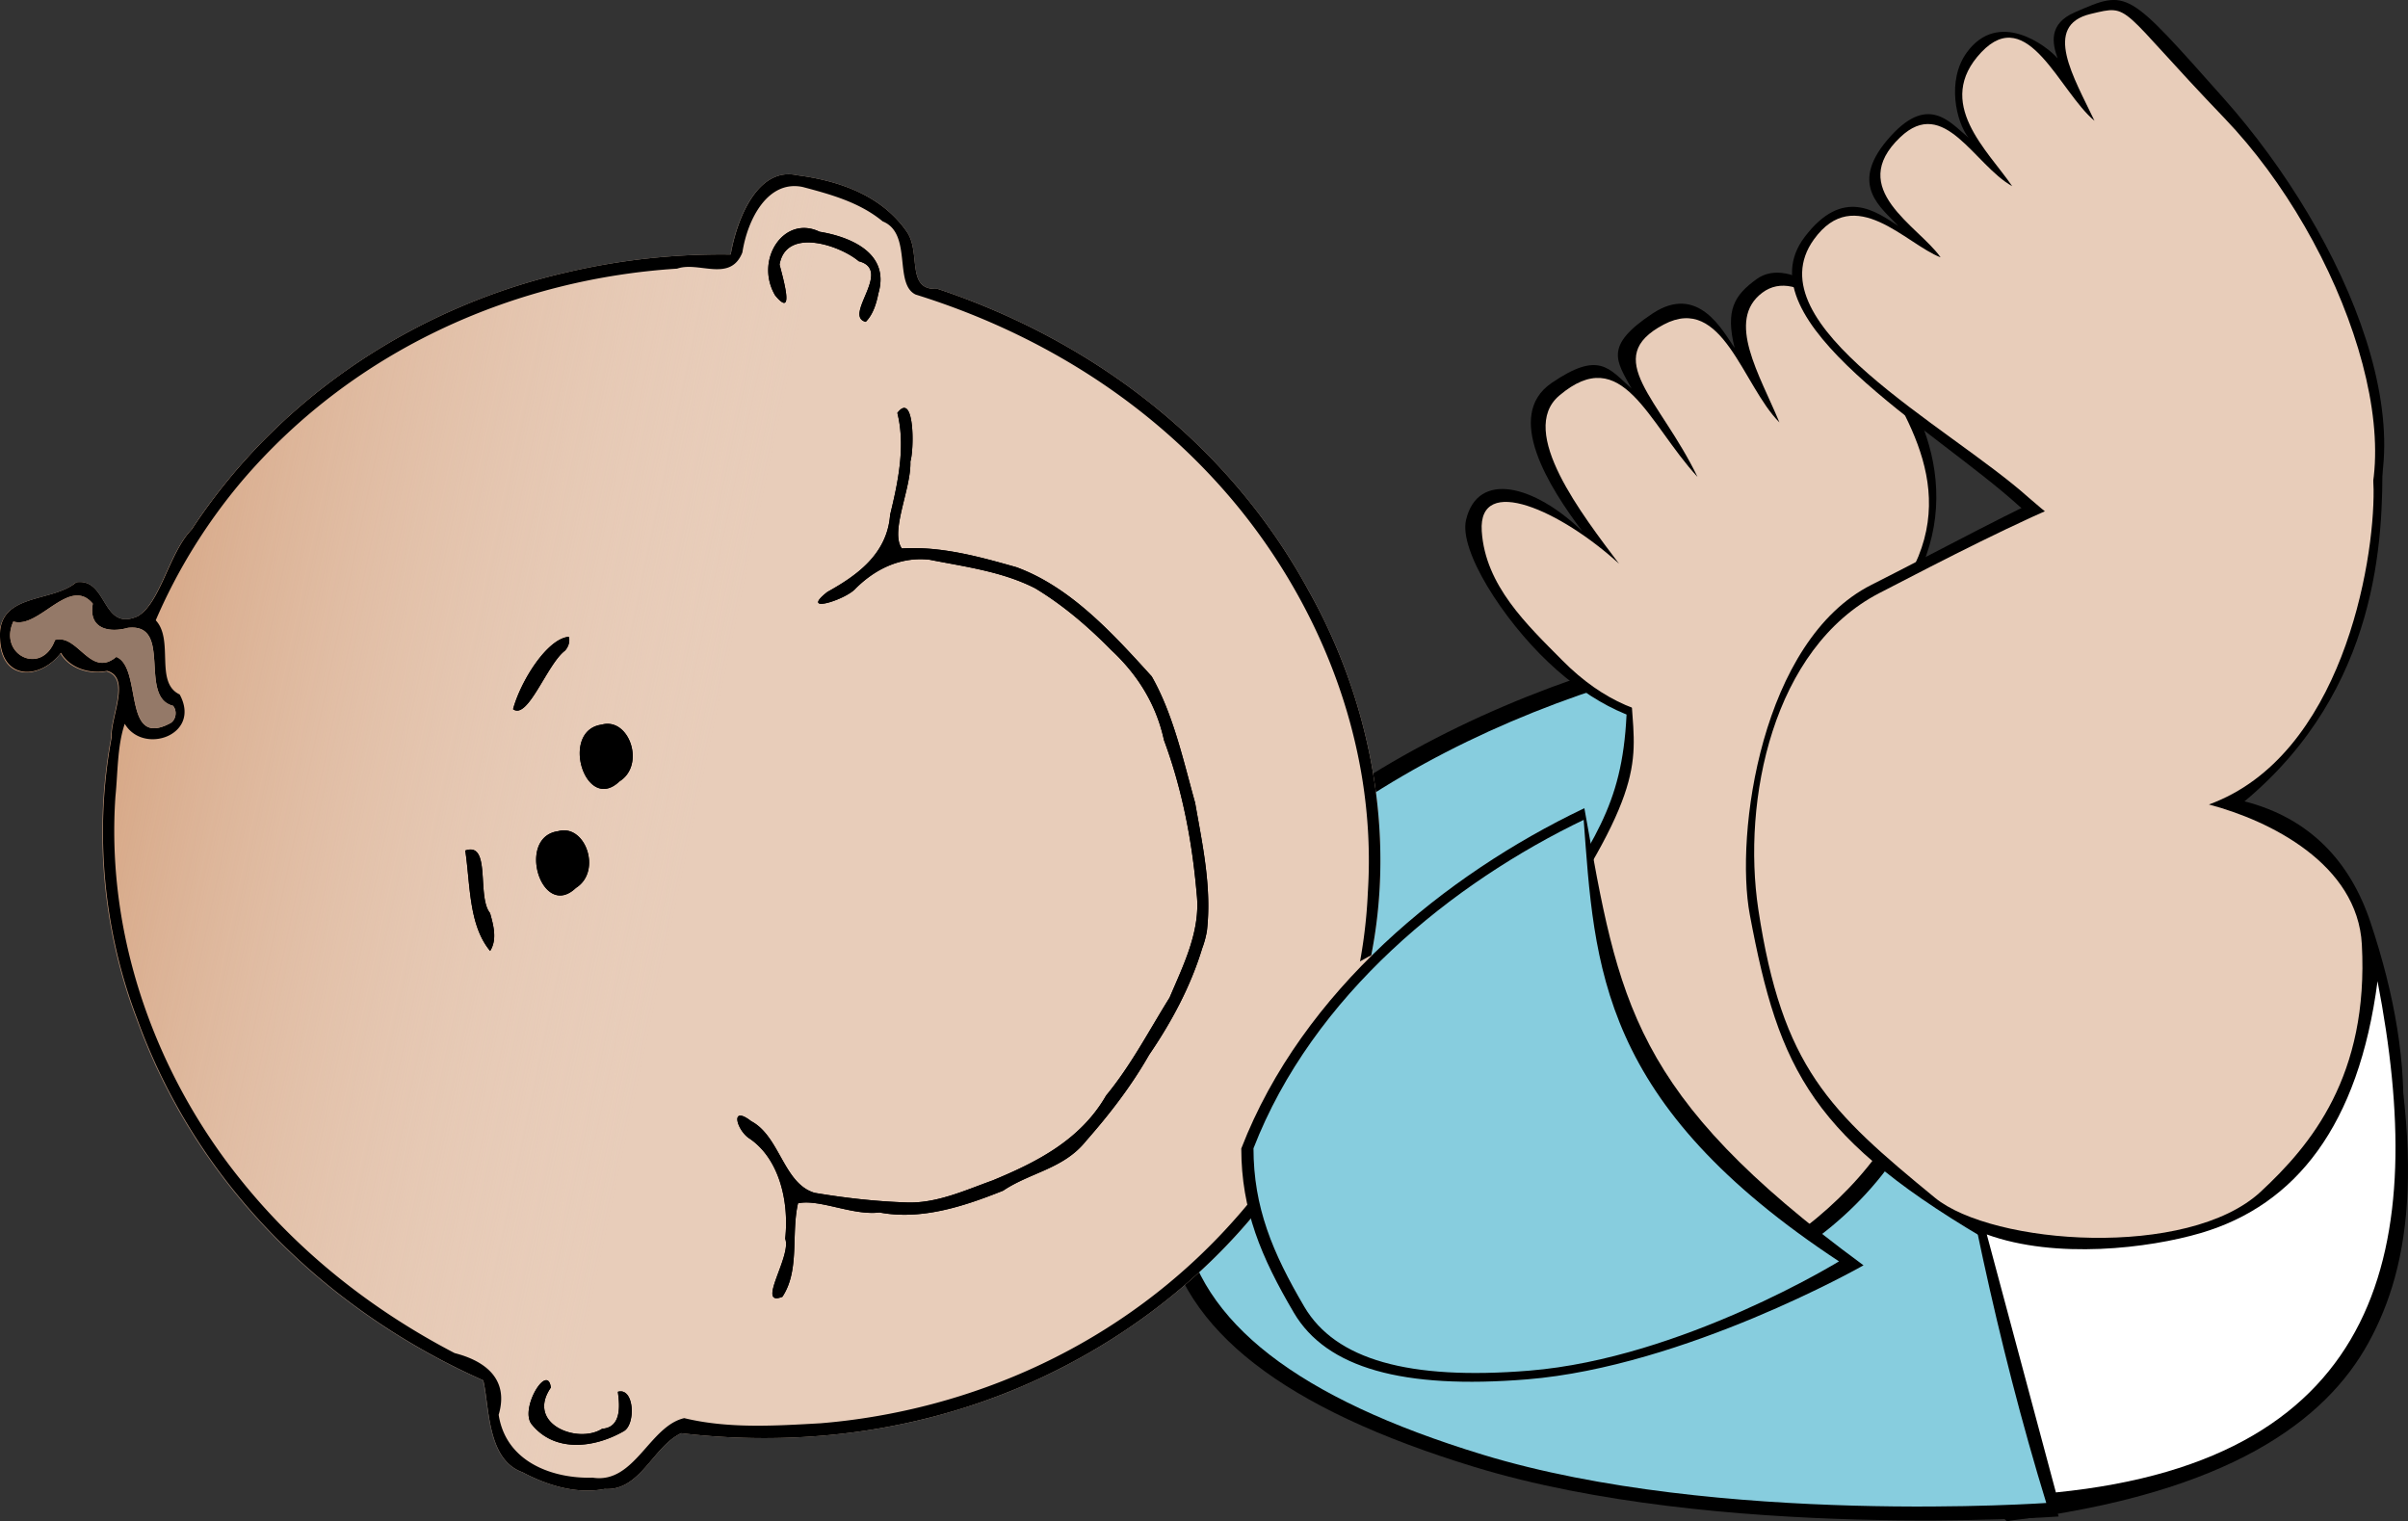
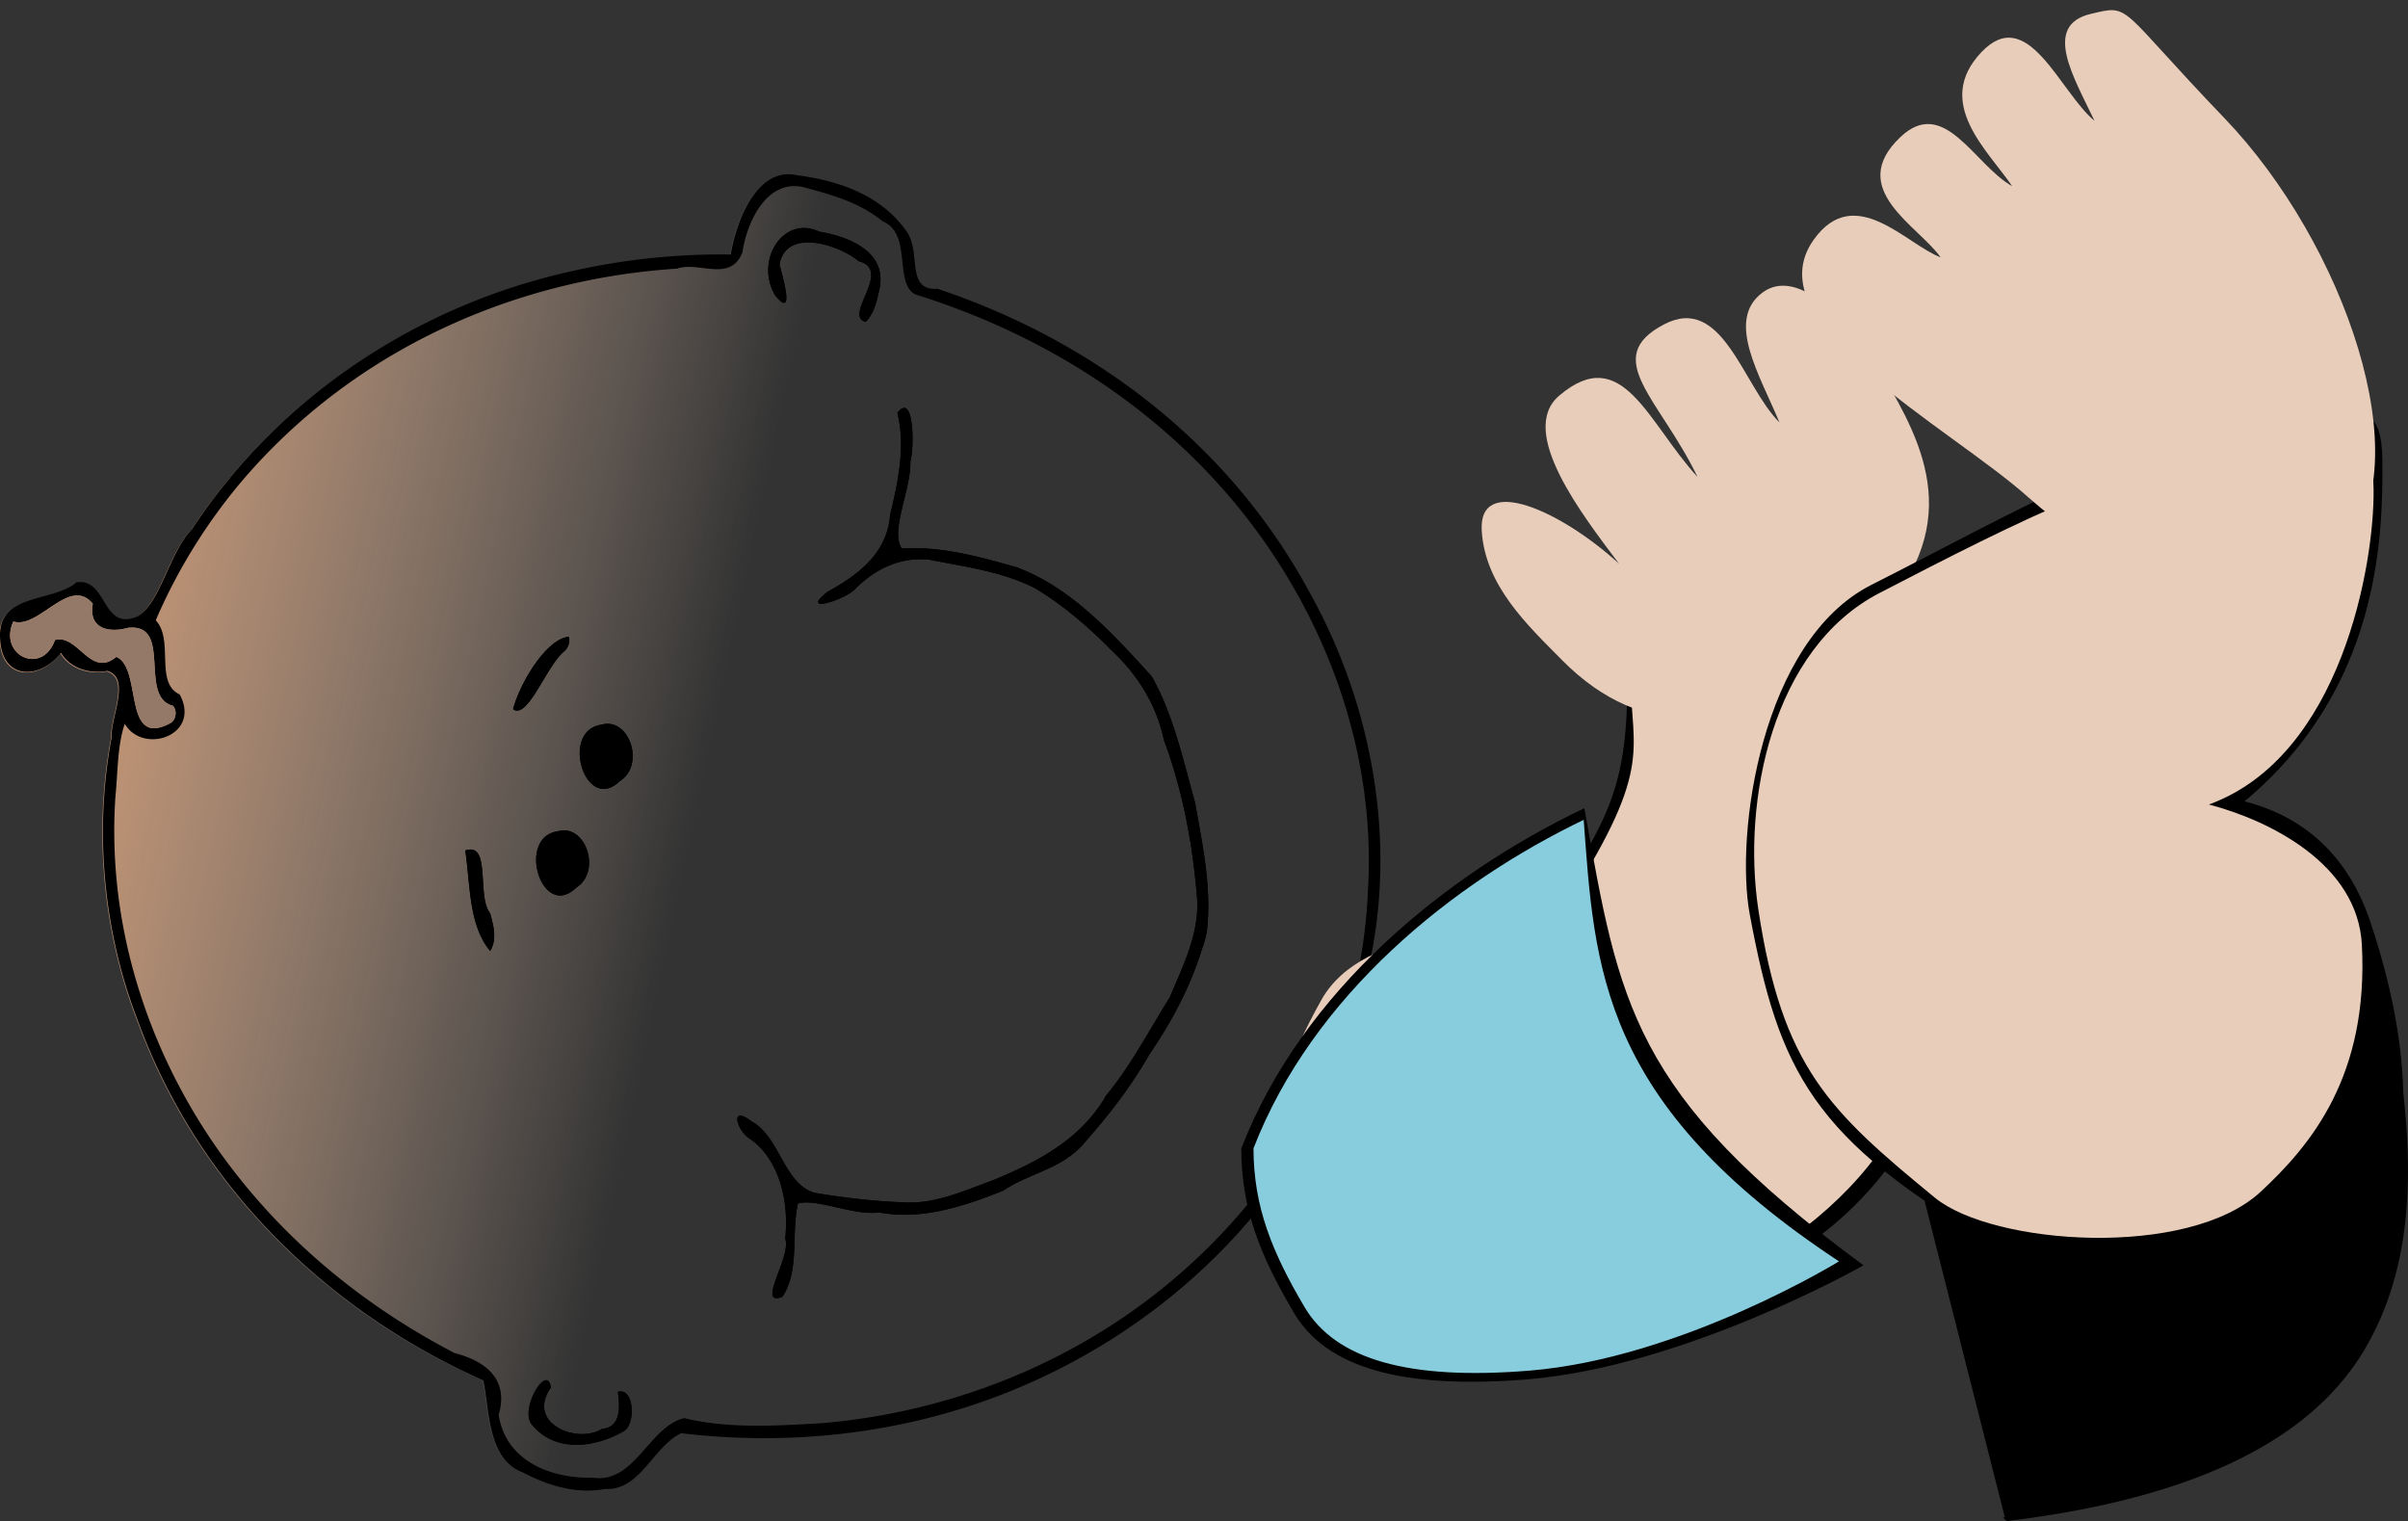
<svg xmlns="http://www.w3.org/2000/svg" viewBox="0 0 673.12 425.15" version="1.0">
  <rect x="0" y="0" width="673.12" height="425.15" fill="#333333" stroke="none" />
  <defs>
    <linearGradient id="a" y2="546.78" gradientUnits="userSpaceOnUse" x2="445.02" y1="270" x1="450.18">
      <stop offset="0" stop-color="#d19b75" />
      <stop offset="1" stop-color="#e8cdba" stop-opacity="0" />
    </linearGradient>
  </defs>
  <path d="M561.11 424.591c62.073-7.522 88.762-28.22 100.464-49.512 11.702-21.287 17.262-52.898.212-116.978-9.215 36.71-11.152 41.672-42.445 75.03-29.168 13.384-57.778 10.752-85.54-16.231l27.31 107.692z" fill-rule="evenodd" stroke="#000" stroke-width="1.098" />
  <g fill-rule="evenodd" stroke="#000">
-     <path d="M308.85 539.45c-4.84-84.7-30.03-183.15-87.01-246.99-26.07-12.31-49.3-11.51-78.59-5.61C114.4 292.66 92.512 328 75.895 394.9c-21.107 84.98-15.437 204.89-15.437 204.89 95.862-36.13 182.12-42.48 248.39-60.34z" stroke-width="1.028" transform="rotate(-90.616 292.197 195.415) scale(1.012 .793)" />
-     <path transform="rotate(-90.616 207.654 153.27) scale(1.012 .793)" d="M178.87 591.09c-4.71-82.41-29.22-178.2-84.658-240.31-25.367-11.98-47.966-11.2-76.462-5.46-28.074 5.65-49.37 40.04-65.539 105.13-20.536 82.68-15.019 199.35-15.019 199.35 93.27-35.15 177.2-41.33 241.68-58.71z" fill="#87cdde" />
-   </g>
+     </g>
  <path d="M458.54 371.122c31.856-13.614 80.839-28.43 90.506-101.289 4.292-32.418 7.97-63.29-11.409-106.823-17.8-40.001-84.065-7.487-82.977 20.193 1.312 33.658-4.2 43.728-17.246 64.649-17.996 5.154-46.534 27.802-59.212 50.33-20.294 36.1-9.265 58.232 8.95 72.597 18.297 14.444 48.91 9.945 71.388.343z" fill-rule="evenodd" />
  <g fill-rule="evenodd">
-     <path d="M442.332 148.526c-9.286-12.336-21.969-32.341-8.628-41.461 13.286-9.092 15.992-4.131 22.36 1.538-4.15-7.699-7.885-11.815 5.827-20.935 12.861-8.556 19.69 4.893 22.995 9.587-2.586-10.5-.203-14.686 6.228-19.293 9.027-6.443 25.935 5.165 41.45 31.18 12.648 21.224 16.487 53.272-23.488 81.218-25.247 17.656-51.013 18.611-76.274-5.262-12.75-12.048-24.992-31.235-22.994-39.757 3.258-13.831 19.052-9.846 32.524 3.185z" />
+     <path d="M442.332 148.526z" />
    <path d="M452.572 157.567c-10.097-13.454-28.525-36.966-16.707-46.99 17.685-15.01 24.684 7.513 38.647 22.728-10.551-21.883-27.206-33.231-9.42-42.604 16.44-8.669 21.996 16.99 32.323 27.38-5.47-13.256-15.116-28.544-4.769-36.28 9.768-7.311 25.014 6.712 37.919 30.563 10.95 20.25 18.151 44.871-21.092 73.98-23.73 17.608-49.912 21.289-72.715-1.724-9.92-10.008-21.58-20.945-22.558-36.179-1.045-16.202 22.219-5.658 38.372 9.126z" fill="#e8cdba" />
  </g>
-   <path d="M655.916 155.778c-18.818 21.663-53.268 19.054-91.428-14.258-23.572-21.458-77.851-51.796-60.033-75.269 10.739-14.156 19.975-7.105 26.189-3.092-4.554-4.97-13.882-11.22-3.128-23.977 11.286-13.382 17.477-5.028 22.774-.675-3.467-4.313-6.193-15.994-.526-23.806 8.839-12.205 22.36-1.93 25.419 1.627-1.465-4.144-2.684-9.652 4.831-12.903 14.862-6.45 14.401-6.495 41.591 24.065 34.438 38.702 60.232 98.448 34.311 128.288z" fill-rule="evenodd" />
-   <path d="M377.452 291.463c-13.387 40.515-44.002 71.184-77.387 89.096-34.549 18.681-73.026 24.387-109.641 20.045-7.939 3.737-11.385 16.188-21.395 15.574-7.775 1.55-16.065-.98-22.98-4.666-9.934-3.544-9.189-18.217-10.958-25.678-41.654-18.509-79.309-52.71-96.78-101.155-9.21-24.088-12.096-51.778-7.114-78.523-.267-5.837 5.514-16.706-1.24-18.636-5.169.99-10.545-.934-12.92-5.064-5.673 7.458-16.367 7.89-16.994-3.703-1.01-13.22 14.452-10.14 21.288-16 8.842-1.281 7.032 13.941 17.14 9.509 6.445-3.726 8.759-17.719 15.153-24.301 25.51-38.8 64.997-62.816 104.994-71.886a188.901 188.901 0 0145.642-4.933c1.781-10.245 7.66-24.552 18.512-22.172 11.25 1.468 23.296 5.321 30.547 15.567 4.372 5.818-.337 16.783 8.742 16.191 41.717 13.893 80.58 41.771 103.772 84.41 16.664 29.646 24.806 67.214 17.128 103.595-1.437 7.672-3.315 15.257-5.509 22.73z" fill="#e8cdba" />
  <path d="M417.99 824.32c-52.29-7.71-96.75-42.66-126.41-85.11-30.87-43.89-46.95-96.99-50.41-150.25-6.42-10.24-22.33-11.66-23.97-26.06-3.73-10.62-2.64-23.11.18-33.97 1.93-15.11 19.89-18.15 28.51-22.75 12.51-64.38 44.99-127.46 99.54-165.83 27-19.82 59.87-31.66 93.47-32.05 7.01-2.01 21.56 3.17 22.29-6.97-2.43-7.07-1.38-15.25 3.06-19.78-10.39-5.98-13.46-21.06.44-25.19 15.78-5.13 15.73 17.71 24.46 25.79 3.66 12.21-15.22 13.89-7.44 27.02 6.05 8.12 23.56 7.5 33.06 14.75 53.1 25.42 91.61 74.84 112.13 129.16 7.88 20.48 13.48 41.82 16.85 63.5 12.84-.33 31.58 4.03 31.28 20.12.9 16.4-.9 34.6-11.59 47.77-6.01 7.84-20.42 4.21-17.54 16.95-6.9 63.18-31.43 126.21-77.58 171.09-31.96 31.97-75.55 54.04-121.47 53.29-9.64.1-19.28-.45-28.86-1.48z" fill="url(#a)" transform="matrix(.156 -.794 .677 .133 -246.16 513.794)" />
  <path d="M377.452 291.463c-13.387 40.515-44.002 71.184-77.387 89.096-34.549 18.681-73.026 24.387-109.641 20.045-7.939 3.737-11.385 16.188-21.395 15.574-7.775 1.55-16.065-.98-22.98-4.666-9.934-3.544-9.189-18.217-10.958-25.678-41.654-18.509-79.309-52.71-96.78-101.155-9.21-24.088-12.096-51.778-7.114-78.523-.267-5.837 5.514-16.706-1.24-18.636-5.169.99-10.545-.934-12.92-5.064-5.673 7.458-16.367 7.89-16.994-3.703-1.01-13.22 14.452-10.14 21.288-16 8.842-1.281 7.032 13.941 17.14 9.509 6.445-3.726 8.759-17.719 15.153-24.301 25.51-38.8 64.997-62.816 104.994-71.886a188.901 188.901 0 0145.642-4.933c1.781-10.245 7.66-24.552 18.512-22.172 11.25 1.468 23.296 5.321 30.547 15.567 4.372 5.818-.337 16.783 8.742 16.191 41.717 13.893 80.58 41.771 103.772 84.41 16.664 29.646 24.806 67.214 17.128 103.595-1.437 7.672-3.315 15.257-5.509 22.73zm4.905-42.025c2.753-43.034-14.757-83.268-39.838-111.97-23.622-27.029-54.197-45.068-86.563-55.134-6.214-2.963-.841-17.09-9.219-20.46-6.488-5.36-14.617-7.56-22.368-9.611-9.613-2.022-15.363 8.763-16.853 18.314-3.405 8.482-12.208 2.37-18.228 4.512-43.904 2.782-89.45 21.58-121.716 59.424-9.668 11.467-17.911 24.592-24.038 38.868 5.193 5.542-.37 17.42 6.69 20.73 6.163 11.377-10.194 16.999-15.351 8.196-2.103 6.188-1.923 13.65-2.611 20.371-2.75 40.41 12.222 78.768 34.897 106.931 16.662 20.85 37.494 36.917 59.932 48.605 7.725 1.964 15.41 6.717 12.305 17.246 2.098 13.598 15.694 17.904 26.285 17.568 11.69 1.835 15.814-14.385 25.585-16.64 12.317 2.982 25.38 2.158 38.116 1.435 41.81-3.441 84.69-21.814 115.869-57.1 21.606-24.237 35.639-57.264 37.106-91.285zm-46.309 15.66c-3.316 10.86-8.631 20.649-14.828 29.737-5.058 8.874-11.127 16.667-17.68 24.126-6.204 7.766-15.55 8.743-23.13 13.846-11.156 4.466-22.952 8.286-34.551 6.097-7.587.91-16.838-3.853-22.783-2.563-1.989 8.545.547 18.73-4.369 26.131-7.498 2.966 2.678-11.405.785-16.233 1.161-10.704-1.819-22.388-9.863-27.921-3.64-2.201-5.784-9.694.37-4.92 8.024 4.234 9.01 17.44 17.712 20.017 8.417 1.415 16.982 2.397 25.552 2.679 8.377.367 16.236-3.287 24.222-6.156 11.774-4.89 24.424-11.018 31.713-23.728 6.885-8.325 11.974-18.11 17.748-27.372 3.849-9.095 8.705-18.661 7.582-28.874-1.268-14.92-4.113-29.507-9.156-43.081-2.266-10.446-7.731-18.65-14.772-25.207-6.49-6.598-13.54-12.612-21.259-17.256-9.195-4.687-19.587-6.004-29.48-7.965-7.602-.875-14.791 2.168-20.695 8.046-2.777 3.175-15.951 7.278-7.884.95 7.916-4.41 16.703-10.389 17.53-21.539 2.268-9.283 4.334-19.257 2.028-28.498 4.75-6.162 4.754 9.92 3.641 13.58.268 7.619-5.76 19.57-2.385 24.302 10.972-.666 21.624 2.302 32.027 5.246 15.066 5.528 26.762 18.322 37.827 30.53 6.011 10.58 8.764 23.275 12.128 35.332 2.043 11.656 4.693 23.654 3.29 35.838a26.57 26.57 0 01-1.32 4.857zM242.004 89.964c-6.454-1.664 7.655-14.461-1.946-16.942-5.264-4.468-20.313-9.579-22.144.92.796 3.25 4.486 15.577-1.242 8.61-5.825-9.917 2.454-22.58 12.434-17.772 7.648 1.247 19.872 5.49 16.431 17.231-.567 2.884-1.508 5.917-3.533 7.953zM174.44 399.996c-8.332 4.807-19.393 6.073-25.792-1.851-3.514-4.28 4.399-17.371 5.338-10.305-7.06 10.255 7.625 15.864 14.347 11.517 5.984-.384 4.656-7.98 4.386-10.327 4.57-1.313 5.045 8.946 1.72 10.966zm-1.254-181.602c-9.575 9.166-16.815-14.238-4.967-15.854 7.641-2.12 12.3 11.255 4.967 15.854zM161 248.179c-9.575 9.166-16.815-14.238-4.967-15.854 7.642-2.12 12.301 11.255 4.967 15.854zm-3.088-66.288c-5.004 3.77-10.344 19.412-14.488 16.337 2.118-7.843 9.5-19.702 15.555-20.228.468 1.305-.172 2.953-1.067 3.891zM137.008 265.8c-6.02-7.199-5.531-18.638-6.949-28.068 7.323-2.537 3.135 12.862 6.931 17.494.9 3.263 2.077 7.331.018 10.574zM48.35 197.274c-9.777-2.442.087-23.17-12.558-21.793-4.944 1.421-11.166.545-9.853-6.747-6.54-7.845-15.047 7.192-22.212 4.991-4.295 9.396 7.978 15.315 11.655 5.163 6.428-1.782 9.848 10.78 17.138 4.721 7.43 3.11 1.543 25.833 15.14 18.505 1.603-.964 1.91-3.495.69-4.84z" />
  <path d="M336.048 265.099c-3.316 10.858-8.631 20.648-14.828 29.736-5.058 8.874-11.127 16.667-17.68 24.126-6.204 7.766-15.55 8.743-23.13 13.846-11.156 4.466-22.952 8.286-34.551 6.097-7.587.91-16.838-3.853-22.783-2.563-1.989 8.545.547 18.73-4.369 26.131-7.498 2.966 2.678-11.405.785-16.233 1.161-10.704-1.819-22.388-9.863-27.921-3.64-2.201-5.784-9.694.37-4.92 8.024 4.234 9.01 17.44 17.712 20.017 8.417 1.415 16.982 2.397 25.552 2.679 8.377.367 16.236-3.287 24.222-6.156 11.774-4.89 24.424-11.018 31.713-23.728 6.885-8.325 11.974-18.11 17.748-27.372 3.849-9.095 8.705-18.661 7.582-28.874-1.268-14.92-4.113-29.507-9.156-43.081-2.266-10.446-7.731-18.65-14.772-25.207-6.49-6.598-13.54-12.612-21.259-17.256-9.195-4.687-19.587-6.004-29.48-7.965-7.602-.875-14.791 2.168-20.695 8.046-2.777 3.175-15.951 7.278-7.884.95 7.916-4.41 16.703-10.389 17.53-21.539 2.268-9.283 4.334-19.257 2.028-28.498 4.75-6.162 4.754 9.92 3.641 13.58.268 7.619-5.76 19.57-2.385 24.302 10.972-.666 21.624 2.302 32.027 5.246 15.066 5.528 26.762 18.322 37.827 30.53 6.011 10.58 8.764 23.275 12.128 35.332 2.043 11.656 4.693 23.654 3.29 35.838a26.57 26.57 0 01-1.32 4.857zM242.004 89.963c-6.454-1.664 7.655-14.461-1.946-16.942-5.264-4.468-20.313-9.579-22.144.92.796 3.25 4.486 15.577-1.242 8.61-5.825-9.917 2.454-22.58 12.434-17.772 7.648 1.247 19.872 5.49 16.431 17.231-.567 2.884-1.508 5.917-3.533 7.953zM174.44 399.996c-8.332 4.807-19.393 6.073-25.792-1.851-3.514-4.28 4.399-17.371 5.338-10.305-7.06 10.255 7.625 15.864 14.347 11.517 5.984-.384 4.656-7.98 4.386-10.327 4.57-1.313 5.045 8.946 1.72 10.966zM173.186 218.394c-9.575 9.166-16.815-14.238-4.967-15.854 7.641-2.12 12.3 11.255 4.967 15.854zM161 248.179c-9.575 9.166-16.815-14.238-4.967-15.854 7.642-2.12 12.301 11.255 4.967 15.854zM157.912 181.891c-5.004 3.77-10.344 19.412-14.488 16.337 2.118-7.843 9.5-19.702 15.555-20.228.468 1.305-.172 2.953-1.067 3.891zM137.008 265.8c-6.02-7.199-5.531-18.638-6.949-28.068 7.323-2.537 3.135 12.862 6.931 17.494.9 3.263 2.077 7.331.018 10.574z" />
  <path d="M48.35 197.274c-9.778-2.442.086-23.17-12.559-21.793-4.944 1.421-11.166.545-9.853-6.747-6.54-7.845-15.047 7.192-22.212 4.991-4.295 9.396 7.978 15.315 11.655 5.163 6.428-1.782 9.848 10.78 17.138 4.721 7.43 3.11 1.543 25.833 15.14 18.505 1.603-.964 1.91-3.495.69-4.84z" fill="#947968" />
  <path d="M457.758 369.98c41.233-19.424 80.231-41.215 84.972-97.869 2.553-30.449 6.176-62.74-12.034-103.646-16.725-37.563-75.135-4.733-74.876 21.296.213 20.739 6.78 25.078-19.774 65.746-16.899 4.842-54.743 2.769-66.646 23.938-19.077 33.907-17.723 57.524-.607 71.01 21.765 17.137 70.04 28.439 88.965 19.525z" fill-rule="evenodd" fill="#e8cdba" />
  <path d="M558.904 348.622c-52.608-30.187-61.595-49.411-69.763-92.896-4.243-22.625 3.206-76.728 34.02-92.27 39.31-19.824 82.248-45.277 105.01-39.712 17.857 4.359 37.458-22.594 37.772 4.685.244 21.758-.82 64.152-38.525 95.56 18.291 4.693 29.543 16.872 35.184 33.713 13.7 40.885 13.338 77.84-9.156 105.504-18.428 22.661-75.222-3.502-94.542-14.584z" fill-rule="evenodd" />
  <path d="M540.844 334.755c-29.401-24.125-42.674-36.373-49.34-80.614-4.566-30.353 3.957-72.897 33.842-88.369 36.53-18.904 80.864-41.912 102.023-36.599 16.595 4.162 35.844-18.346 36.134 7.672.233 20.749-8.98 74.541-46.036 88.02 17.009 4.477 41.55 16.634 42.753 39.133 1.965 36.72-14.268 56.116-28.299 69.128-20.318 18.83-74.904 14.906-91.077 1.629z" fill-rule="evenodd" fill="#e8cdba" />
  <g fill-rule="evenodd" stroke="#000">
    <path d="M442.673 226.32c-38.206 18.282-78.32 50.655-95.407 94.761.024 17.07 5.494 30.133 14.662 45.705 9.035 15.334 30.23 21.296 64.902 18.483 44.044-3.583 93.566-31.627 93.566-31.627-64.696-47.587-68.115-73.572-77.723-127.322z" stroke-width=".567" />
    <path d="M442.939 228.737c-37.171 17.791-76.205 49.282-92.824 92.193.018 16.621 5.345 29.325 14.258 44.48 8.791 14.916 29.415 20.725 63.147 17.982 42.855-3.491 87.064-30.808 87.064-30.808-67.49-44.327-68.54-82.488-71.645-123.847z" stroke-width=".551" fill="#87cdde" />
  </g>
  <path d="M655.372 153.494c-17.886 20.053-50.976 18.339-88.31-14.422-22.276-19.951-77.223-48.242-60.02-72.139 11.47-15.944 25.787 1.343 35.426 5-6.154-8.804-26.546-19.056-11.281-33.58 12.305-11.724 20.674 7.747 31.289 13.684-6.788-9.998-22.022-23.305-8.603-37.46 12.993-13.69 21.87 11.116 31.608 19.181-5.71-12.039-14.668-26.623-1.082-29.86 11.502-2.743 7.206-2.347 37.436 29.15 33.598 35.02 54.86 96.555 33.537 120.446z" fill-rule="evenodd" fill="#e8cdba" />
-   <path d="M574.694 417.154c92.367-9.2 104.11-69.465 89.91-142.895-5.277 40.331-22.85 62.573-49.387 70.388-14.535 4.282-40.502 7.421-59.839.401l19.316 72.106z" fill-rule="evenodd" fill="#fff" />
</svg>